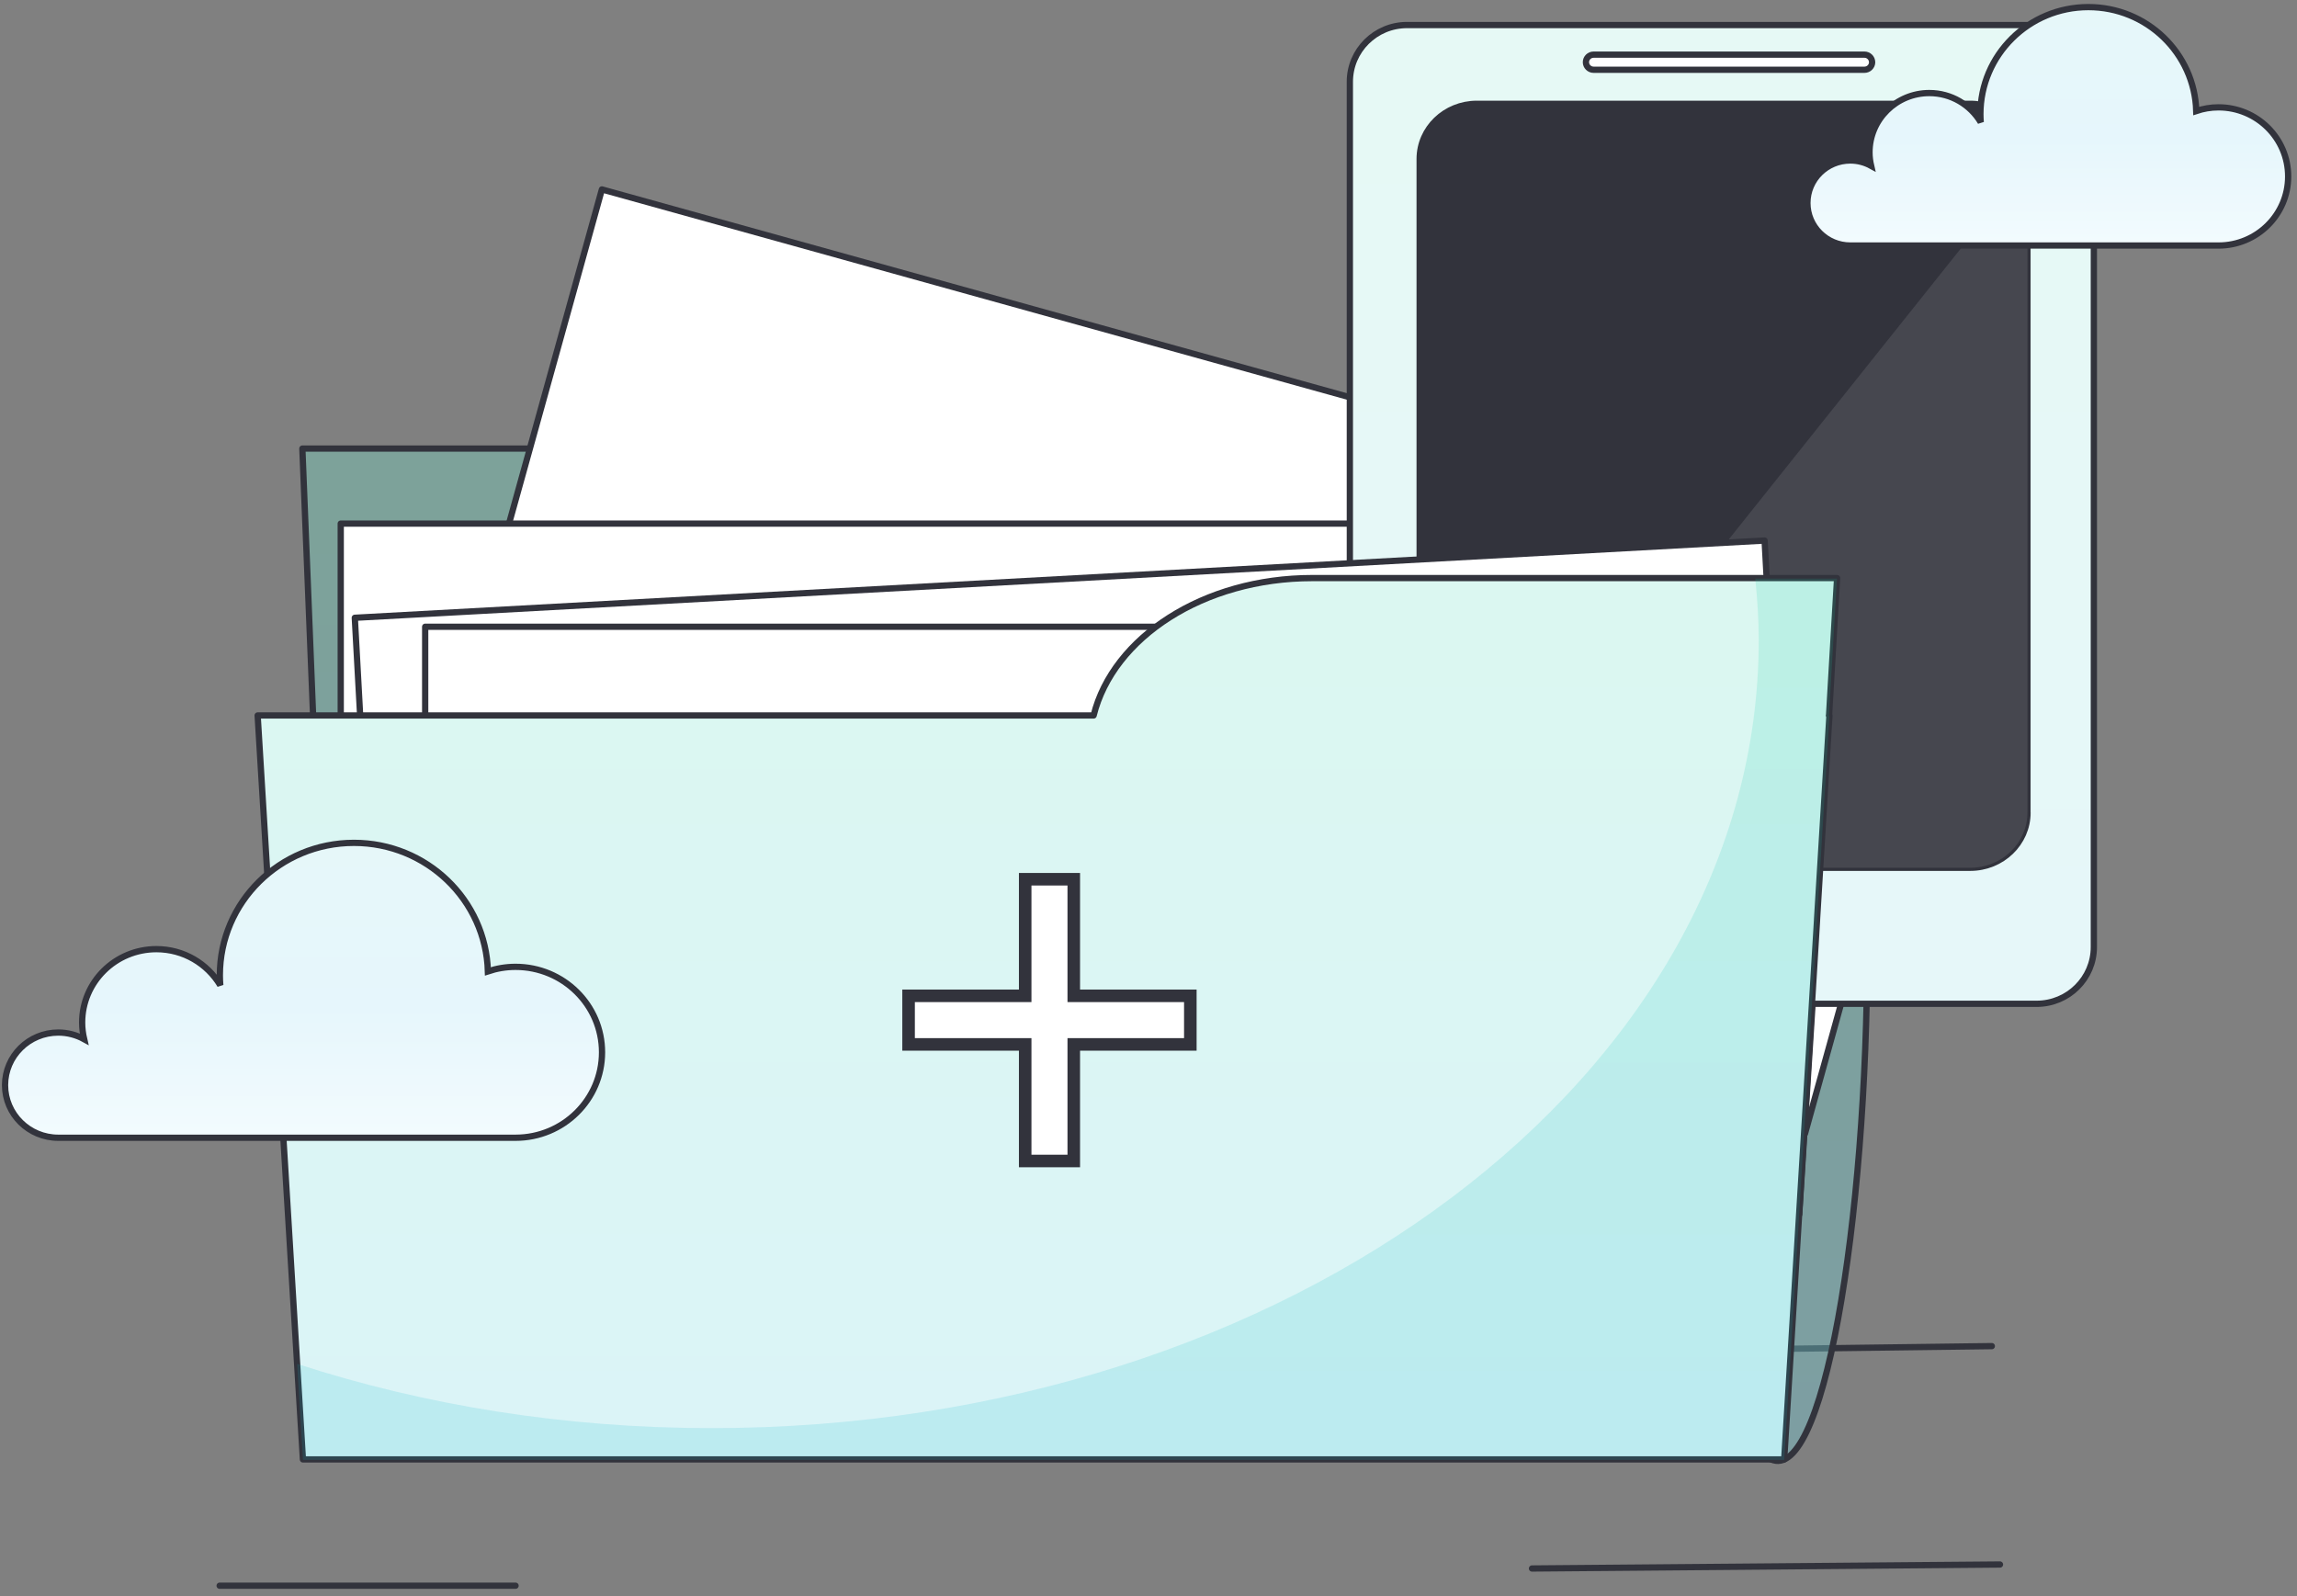
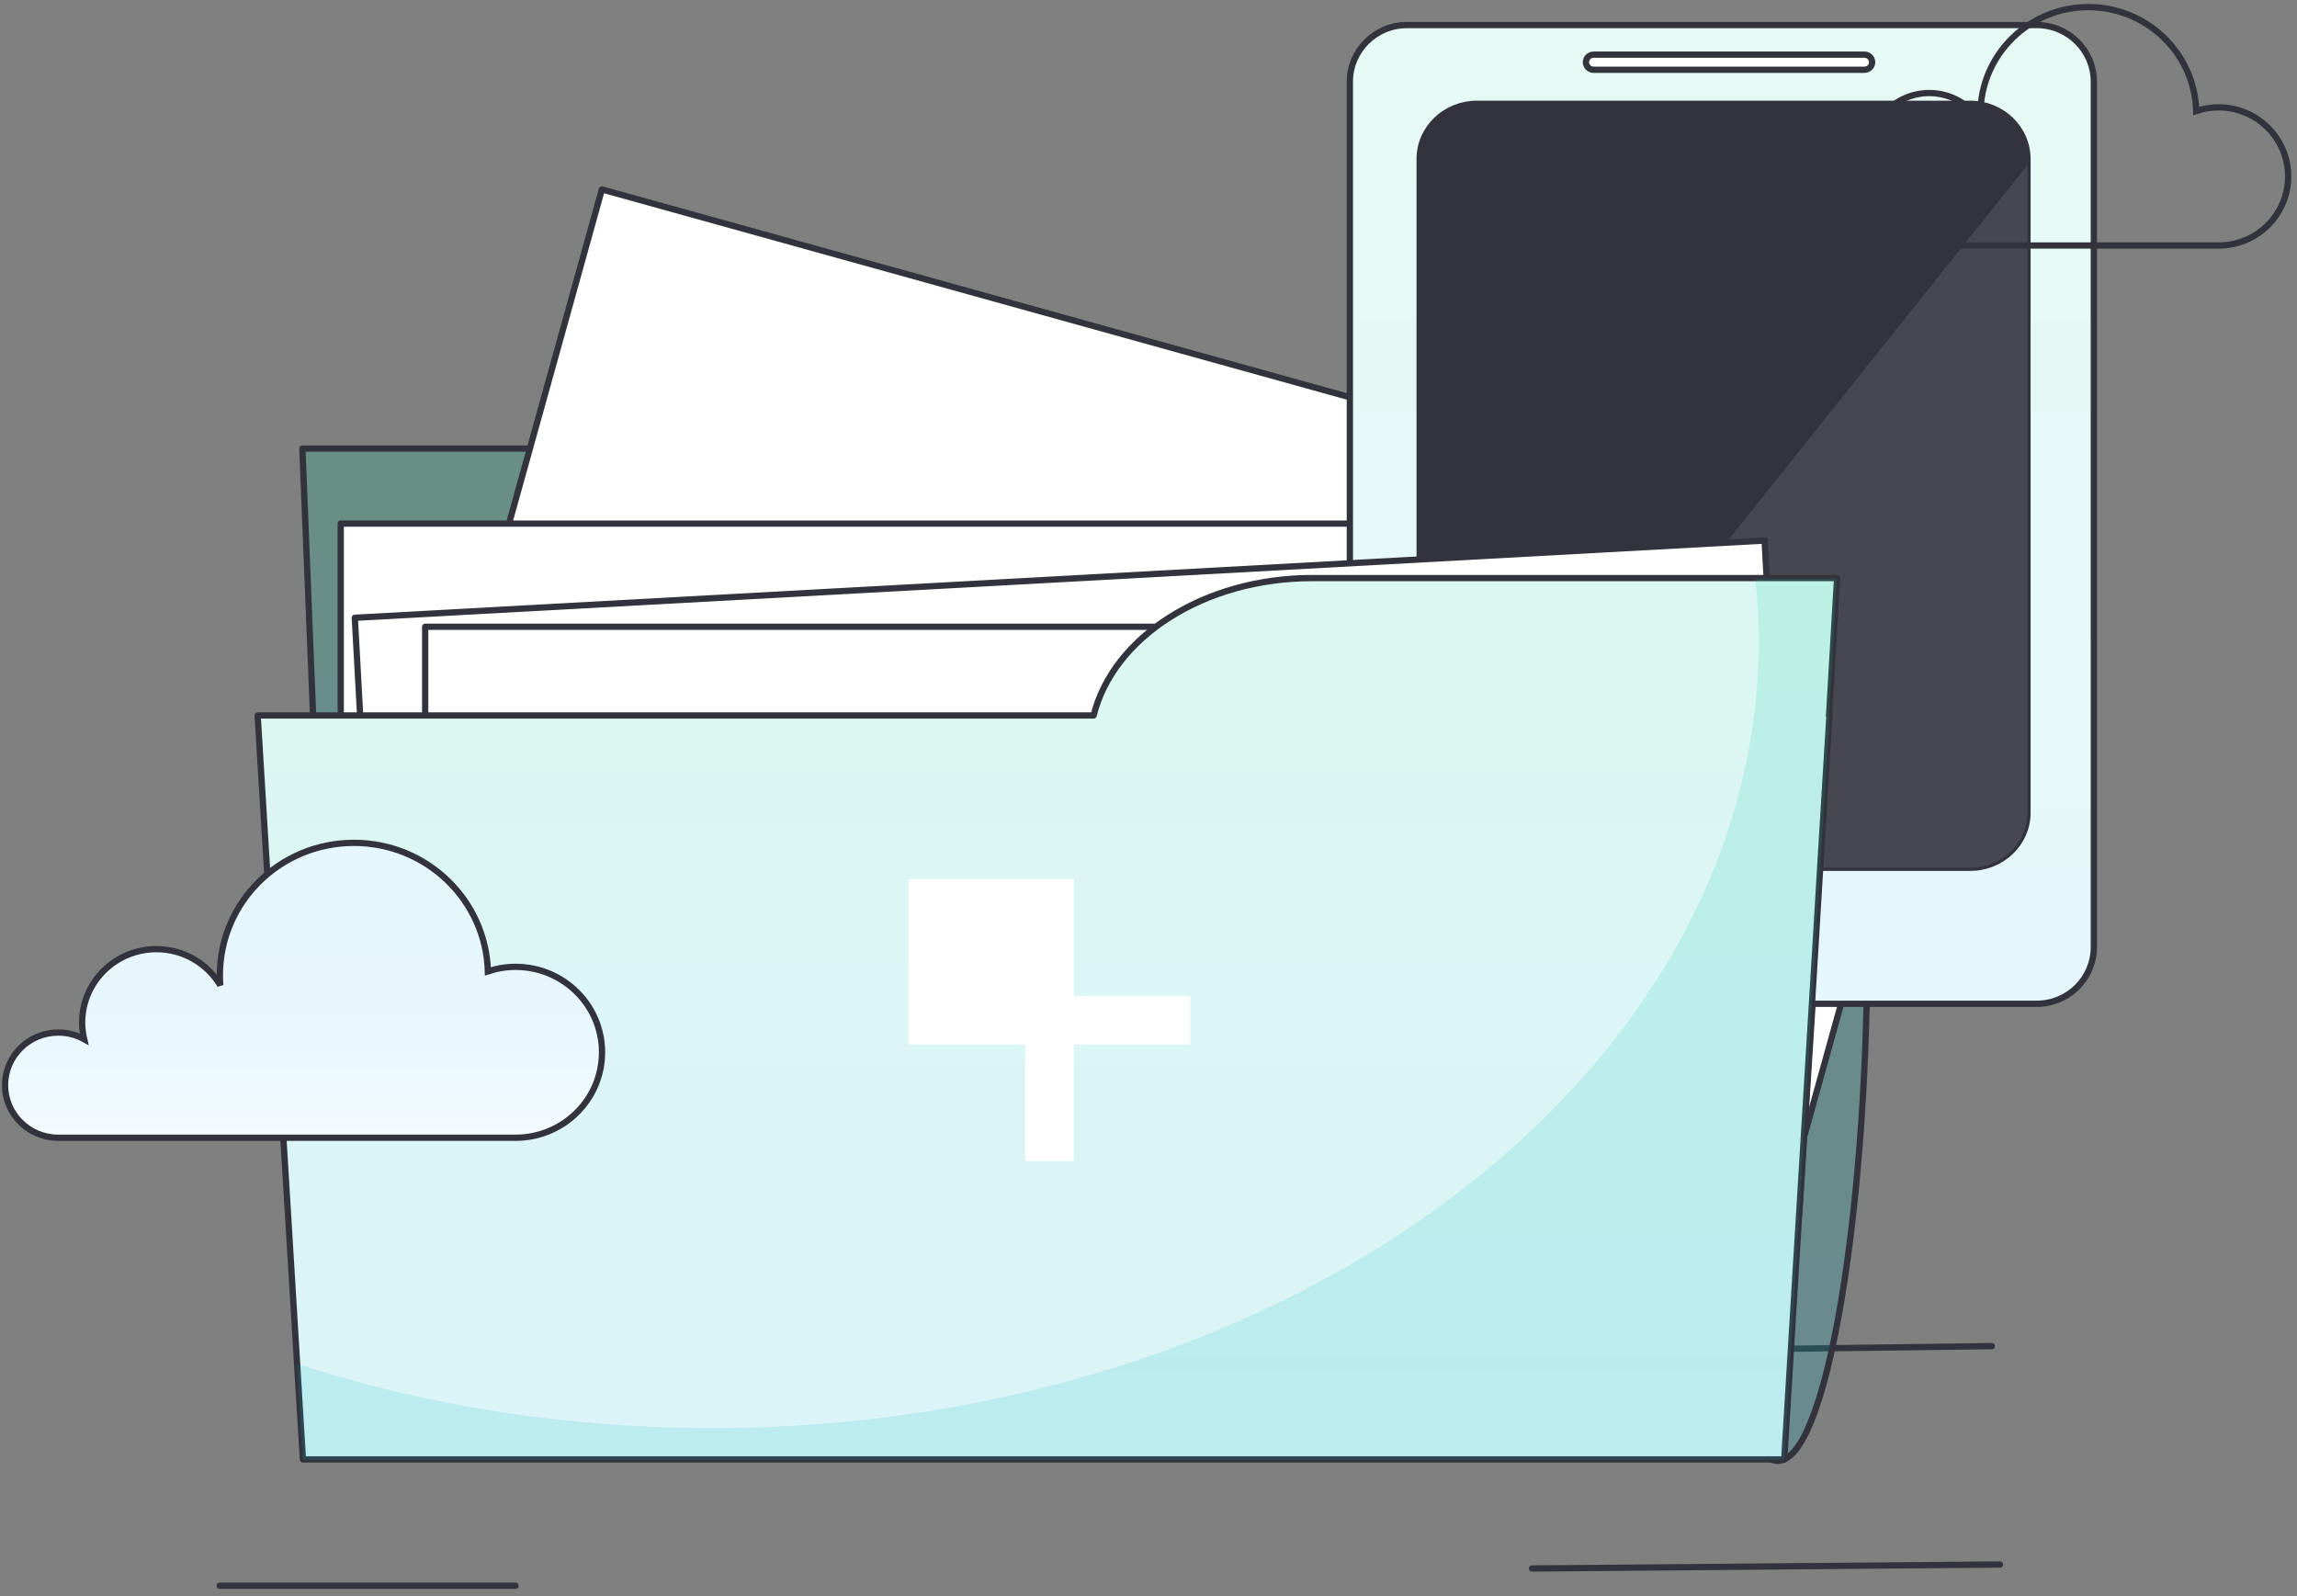
<svg xmlns="http://www.w3.org/2000/svg" width="177" height="123" viewBox="0 0 177 123" fill="none">
  <rect x="0" y="0" width="177" height="123" fill="#808080" stroke="none" />
  <path d="M118.051 120.86L154.112 120.553" stroke="#32333C" stroke-width="0.483" stroke-linecap="round" />
  <path d="M133.268 103.988L153.484 103.725" stroke="#32333C" stroke-width="0.483" stroke-linecap="round" />
  <path d="M45.751 111.4H106.37" stroke="#32333C" stroke-width="0.483" stroke-linecap="round" />
  <path d="M16.925 122.187H39.727" stroke="#32333C" stroke-width="0.483" stroke-linecap="round" />
-   <path d="M143.885 72.969C143.885 94.175 140.439 115.038 136.256 112.331H26.428L23.299 34.566H136.748C139.947 34.566 143.885 51.778 143.885 72.969Z" fill="white" fill-opacity="0.2" />
  <path d="M143.885 72.969C143.885 94.175 140.439 115.038 136.256 112.331H26.428L23.299 34.566H136.748C139.947 34.566 143.885 51.778 143.885 72.969Z" fill="url(#paint0_linear_768_16256)" fill-opacity="0.2" />
  <path d="M143.885 72.969C143.885 94.175 140.439 115.038 136.256 112.331H26.428L23.299 34.566H136.748C139.947 34.566 143.885 51.778 143.885 72.969Z" stroke="#32333C" stroke-width="0.483" stroke-linejoin="round" />
  <path d="M46.38 14.596L34.259 58.215L139.089 87.346L151.21 43.727L46.38 14.596Z" fill="white" stroke="#32333C" stroke-width="0.483" stroke-linejoin="round" />
  <path d="M137.19 40.347H26.256V85.618H137.19V40.347Z" fill="white" stroke="#32333C" stroke-width="0.483" stroke-linejoin="round" />
  <path d="M138.643 93.572H34.122V48.296L141.562 47.508L138.643 93.572Z" fill="#D7D4FF" stroke="#32333C" stroke-width="0.483" stroke-linejoin="round" />
  <path d="M161.346 72.977C161.346 75.391 159.373 77.348 156.936 77.348H108.423C105.989 77.348 104.016 75.391 104.016 72.977V6.3C104.016 3.886 105.989 1.929 108.423 1.929H156.936C159.373 1.929 161.346 3.886 161.346 6.3V72.977Z" fill="white" />
  <path d="M161.346 72.977C161.346 75.391 159.373 77.348 156.936 77.348H108.423C105.989 77.348 104.016 75.391 104.016 72.977V6.3C104.016 3.886 105.989 1.929 108.423 1.929H156.936C159.373 1.929 161.346 3.886 161.346 6.3V72.977Z" fill="url(#paint1_linear_768_16256)" fill-opacity="0.1" />
  <path d="M161.346 72.977C161.346 75.391 159.373 77.348 156.936 77.348H108.423C105.989 77.348 104.016 75.391 104.016 72.977V6.3C104.016 3.886 105.989 1.929 108.423 1.929H156.936C159.373 1.929 161.346 3.886 161.346 6.3V72.977Z" stroke="#32333C" stroke-width="0.483" stroke-linejoin="round" />
  <path d="M156.233 62.618C156.233 64.96 154.259 66.866 151.822 66.866H113.802C111.371 66.866 109.395 64.96 109.395 62.618V12.247C109.395 9.901 111.371 7.999 113.802 7.999H151.819C154.256 7.999 156.229 9.901 156.229 12.247V62.618H156.233Z" fill="#32333C" stroke="#32333C" stroke-width="0.483" stroke-linejoin="round" />
  <path d="M134.266 72.633C134.266 74.02 133.132 75.138 131.741 75.138C130.351 75.138 129.214 74.02 129.214 72.633C129.214 71.246 130.342 70.128 131.741 70.128C133.141 70.128 134.266 71.253 134.266 72.633Z" fill="white" stroke="#32333C" stroke-width="0.483" stroke-linejoin="round" />
  <path d="M144.262 4.791C144.262 5.112 143.996 5.375 143.672 5.375H122.797C122.473 5.375 122.207 5.112 122.207 4.791C122.207 4.471 122.473 4.211 122.797 4.211H143.669C143.993 4.211 144.259 4.474 144.259 4.791H144.262Z" fill="white" stroke="#32333C" stroke-width="0.483" stroke-linejoin="round" />
  <path d="M151.819 66.865C154.255 66.865 156.229 64.96 156.229 62.617V12.713L113.085 66.794C113.322 66.833 113.558 66.865 113.801 66.865H151.819Z" fill="white" fill-opacity="0.1" />
  <path d="M135.975 41.652L27.34 47.603L29.816 92.807L138.451 86.856L135.975 41.652Z" fill="white" stroke="#32333C" stroke-width="0.483" stroke-linejoin="round" />
  <path d="M136.521 48.294H32.763V93.565H136.521V48.294Z" fill="white" stroke="#32333C" stroke-width="0.483" stroke-linejoin="round" />
  <path d="M140.941 55.13L141.561 44.543H101.128C92.741 44.543 85.772 49.105 84.271 55.13H19.854L23.343 112.455H137.486L140.016 70.899V70.855L140.971 55.13H140.931H140.941Z" fill="white" />
  <path d="M140.941 55.13L141.561 44.543H101.128C92.741 44.543 85.772 49.105 84.271 55.13H19.854L23.343 112.455H137.486L140.016 70.899V70.855L140.971 55.13H140.931H140.941Z" fill="url(#paint2_linear_768_16256)" fill-opacity="0.15" />
  <path d="M140.941 55.13L141.561 44.543H101.128C92.741 44.543 85.772 49.105 84.271 55.13H19.854L23.343 112.455H137.486L140.016 70.899V70.855L140.971 55.13H140.931H140.941Z" stroke="#32333C" stroke-width="0.483" stroke-linejoin="round" />
  <mask id="path-17-outside-1_768_16256" maskUnits="userSpaceOnUse" x="69.013" y="66.749" width="24" height="24" fill="black">
    <rect fill="white" x="69.013" y="66.749" width="24" height="24" />
    <path fill-rule="evenodd" clip-rule="evenodd" d="M82.741 67.749H78.998V76.733H70.013L70.013 80.476H78.998V89.46H82.741V80.476H91.723V76.733H82.741V67.749Z" />
  </mask>
-   <path fill-rule="evenodd" clip-rule="evenodd" d="M82.741 67.749H78.998V76.733H70.013L70.013 80.476H78.998V89.46H82.741V80.476H91.723V76.733H82.741V67.749Z" fill="white" />
-   <path d="M78.998 67.749V67.266H78.515V67.749H78.998ZM82.741 67.749H83.225V67.266H82.741V67.749ZM78.998 76.733V77.216H79.481V76.733H78.998ZM70.013 76.733V76.25H69.529L69.529 76.733H70.013ZM70.013 80.476H69.529L69.529 80.96H70.013V80.476ZM78.998 80.476H79.481V79.993H78.998V80.476ZM78.998 89.46H78.515V89.943H78.998V89.46ZM82.741 89.46V89.943H83.225V89.46H82.741ZM82.741 80.476V79.993H82.258V80.476H82.741ZM91.723 80.476V80.96H92.207V80.476H91.723ZM91.723 76.733H92.207V76.25H91.723V76.733ZM82.741 76.733H82.258V77.216H82.741V76.733ZM78.998 68.232H82.741V67.266H78.998V68.232ZM79.481 76.733V67.749H78.515V76.733H79.481ZM70.013 77.216H78.998V76.25H70.013V77.216ZM70.496 80.476L70.496 76.733H69.529L69.529 80.476H70.496ZM78.998 79.993H70.013V80.96H78.998V79.993ZM79.481 89.46V80.476H78.515V89.46H79.481ZM82.741 88.976H78.998V89.943H82.741V88.976ZM82.258 80.476V89.46H83.225V80.476H82.258ZM91.723 79.993H82.741V80.96H91.723V79.993ZM91.24 76.733V80.476H92.207V76.733H91.24ZM82.741 77.216H91.723V76.25H82.741V77.216ZM82.258 67.749V76.733H83.225V67.749H82.258Z" fill="#32333C" mask="url(#path-17-outside-1_768_16256)" />
+   <path fill-rule="evenodd" clip-rule="evenodd" d="M82.741 67.749H78.998H70.013L70.013 80.476H78.998V89.46H82.741V80.476H91.723V76.733H82.741V67.749Z" fill="white" />
  <path d="M141.561 44.583H135.256C135.413 46.148 135.522 47.723 135.522 49.323C135.522 82.86 99.39 110.044 54.823 110.044C43.478 110.044 32.689 108.277 22.895 105.092L23.347 112.49H137.485L140.015 70.934V70.89L140.97 55.165H140.931L141.551 44.578L141.561 44.583Z" fill="url(#paint3_linear_768_16256)" fill-opacity="0.15" />
  <path fill-rule="evenodd" clip-rule="evenodd" d="M39.725 74.5C38.98 74.5 38.265 74.626 37.596 74.849C37.435 69.353 32.876 64.946 27.273 64.946C21.568 64.946 16.942 69.514 16.942 75.149C16.942 75.407 16.955 75.662 16.974 75.915C15.978 74.254 14.149 73.137 12.053 73.137C8.892 73.137 6.33 75.668 6.33 78.79C6.33 79.232 6.387 79.661 6.484 80.075C5.894 79.75 5.215 79.563 4.492 79.563C2.226 79.563 0.389 81.378 0.389 83.616C0.389 85.854 2.226 87.669 4.492 87.669C6.758 87.669 36.839 87.669 39.725 87.669C43.406 87.669 46.391 84.721 46.391 81.085C46.391 77.448 43.406 74.5 39.725 74.5Z" fill="white" />
  <path fill-rule="evenodd" clip-rule="evenodd" d="M39.725 74.5C38.98 74.5 38.265 74.626 37.596 74.849C37.435 69.353 32.876 64.946 27.273 64.946C21.568 64.946 16.942 69.514 16.942 75.149C16.942 75.407 16.955 75.662 16.974 75.915C15.978 74.254 14.149 73.137 12.053 73.137C8.892 73.137 6.33 75.668 6.33 78.79C6.33 79.232 6.387 79.661 6.484 80.075C5.894 79.75 5.215 79.563 4.492 79.563C2.226 79.563 0.389 81.378 0.389 83.616C0.389 85.854 2.226 87.669 4.492 87.669C6.758 87.669 36.839 87.669 39.725 87.669C43.406 87.669 46.391 84.721 46.391 81.085C46.391 77.448 43.406 74.5 39.725 74.5Z" fill="url(#paint4_linear_768_16256)" fill-opacity="0.1" />
  <path d="M39.725 74.5C38.98 74.5 38.265 74.626 37.596 74.849C37.435 69.353 32.876 64.946 27.273 64.946C21.568 64.946 16.942 69.514 16.942 75.149C16.942 75.407 16.955 75.662 16.974 75.915C15.978 74.254 14.149 73.137 12.053 73.137C8.892 73.137 6.33 75.668 6.33 78.79C6.33 79.232 6.387 79.661 6.484 80.075C5.894 79.75 5.215 79.563 4.492 79.563C2.226 79.563 0.389 81.378 0.389 83.616C0.389 85.854 2.226 87.669 4.492 87.669C6.758 87.669 36.839 87.669 39.725 87.669C43.406 87.669 46.391 84.721 46.391 81.085C46.391 77.448 43.406 74.5 39.725 74.5" stroke="#32333C" stroke-width="0.483" />
-   <path fill-rule="evenodd" clip-rule="evenodd" d="M170.951 8.272C170.35 8.272 169.775 8.374 169.236 8.554C169.106 4.111 165.436 0.547 160.924 0.547C156.329 0.547 152.604 4.241 152.604 8.797C152.604 9.006 152.615 9.212 152.63 9.416C151.828 8.073 150.355 7.17 148.667 7.17C146.122 7.17 144.059 9.216 144.059 11.74C144.059 12.098 144.105 12.445 144.183 12.779C143.708 12.517 143.161 12.366 142.579 12.366C140.754 12.366 139.274 13.833 139.274 15.642C139.274 17.452 140.754 18.919 142.579 18.919C144.403 18.919 168.627 18.919 170.951 18.919C173.915 18.919 176.318 16.536 176.318 13.595C176.318 10.655 173.915 8.272 170.951 8.272Z" fill="white" />
-   <path fill-rule="evenodd" clip-rule="evenodd" d="M170.951 8.272C170.35 8.272 169.775 8.374 169.236 8.554C169.106 4.111 165.436 0.547 160.924 0.547C156.329 0.547 152.604 4.241 152.604 8.797C152.604 9.006 152.615 9.212 152.63 9.416C151.828 8.073 150.355 7.17 148.667 7.17C146.122 7.17 144.059 9.216 144.059 11.74C144.059 12.098 144.105 12.445 144.183 12.779C143.708 12.517 143.161 12.366 142.579 12.366C140.754 12.366 139.274 13.833 139.274 15.642C139.274 17.452 140.754 18.919 142.579 18.919C144.403 18.919 168.627 18.919 170.951 18.919C173.915 18.919 176.318 16.536 176.318 13.595C176.318 10.655 173.915 8.272 170.951 8.272Z" fill="url(#paint5_linear_768_16256)" fill-opacity="0.1" />
  <path d="M170.951 8.272C170.35 8.272 169.775 8.374 169.236 8.554C169.106 4.111 165.436 0.547 160.924 0.547C156.329 0.547 152.604 4.241 152.604 8.797C152.604 9.006 152.615 9.212 152.63 9.416C151.828 8.073 150.355 7.17 148.667 7.17C146.122 7.17 144.059 9.216 144.059 11.74C144.059 12.098 144.105 12.445 144.183 12.779C143.708 12.517 143.161 12.366 142.579 12.366C140.754 12.366 139.274 13.833 139.274 15.642C139.274 17.452 140.754 18.919 142.579 18.919C144.403 18.919 168.627 18.919 170.951 18.919C173.915 18.919 176.318 16.536 176.318 13.595C176.318 10.655 173.915 8.272 170.951 8.272" stroke="#32333C" stroke-width="0.483" />
  <defs>
    <linearGradient id="paint0_linear_768_16256" x1="84.582" y1="34.566" x2="84.582" y2="112.331" gradientUnits="userSpaceOnUse">
      <stop stop-color="#0DC99E" />
      <stop offset="1" stop-color="#0DB5C9" />
    </linearGradient>
    <linearGradient id="paint1_linear_768_16256" x1="132.681" y1="1.929" x2="132.681" y2="77.348" gradientUnits="userSpaceOnUse">
      <stop stop-color="#0DC99E" />
      <stop offset="1" stop-color="#0DB5C9" />
    </linearGradient>
    <linearGradient id="paint2_linear_768_16256" x1="80.707" y1="44.543" x2="80.707" y2="112.455" gradientUnits="userSpaceOnUse">
      <stop stop-color="#0DC99E" />
      <stop offset="1" stop-color="#0DB5C9" />
    </linearGradient>
    <linearGradient id="paint3_linear_768_16256" x1="82.228" y1="44.578" x2="82.228" y2="112.49" gradientUnits="userSpaceOnUse">
      <stop stop-color="#0DC99E" />
      <stop offset="1" stop-color="#0DB5C9" />
    </linearGradient>
    <linearGradient id="paint4_linear_768_16256" x1="51.409" y1="87.669" x2="51.409" y2="64.946" gradientUnits="userSpaceOnUse">
      <stop stop-color="#87DCFA" />
      <stop offset="0.447" stop-color="#09ACE4" />
      <stop offset="1" stop-color="#0AB6C9" />
    </linearGradient>
    <linearGradient id="paint5_linear_768_16256" x1="180.359" y1="18.919" x2="180.359" y2="0.547" gradientUnits="userSpaceOnUse">
      <stop stop-color="#87DCFA" />
      <stop offset="0.447" stop-color="#09ACE4" />
      <stop offset="1" stop-color="#0AB6C9" />
    </linearGradient>
  </defs>
</svg>